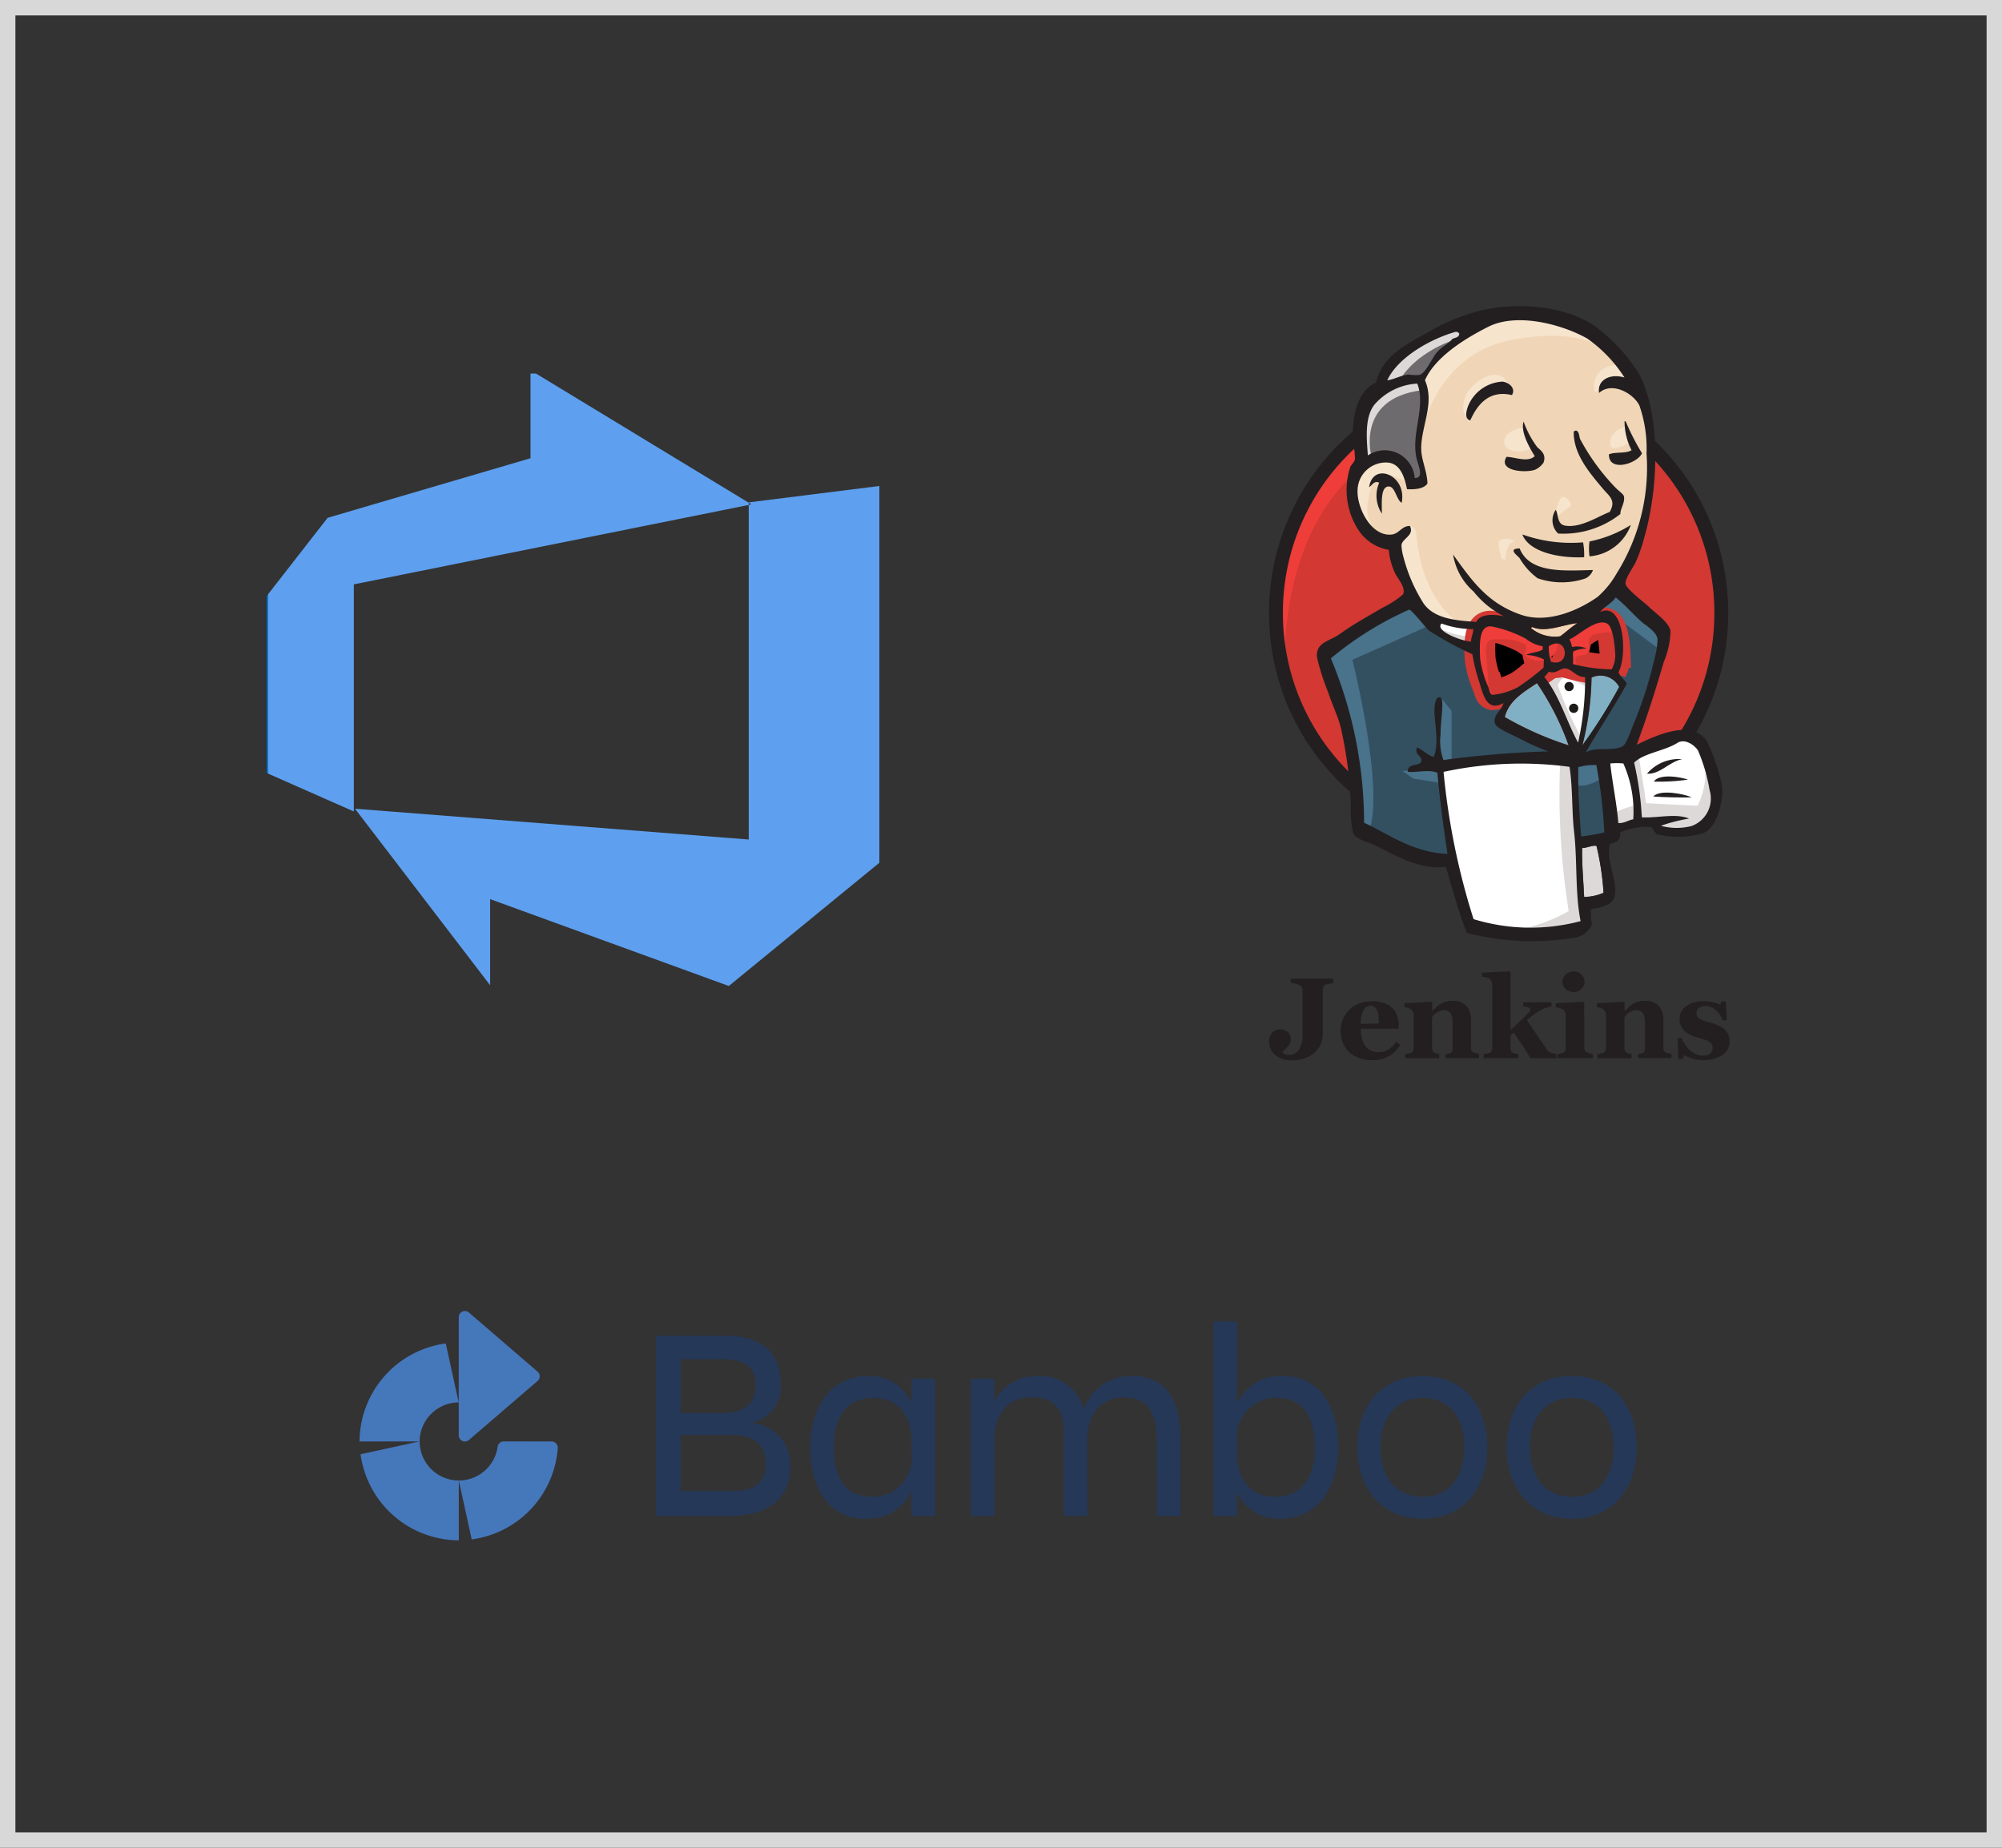
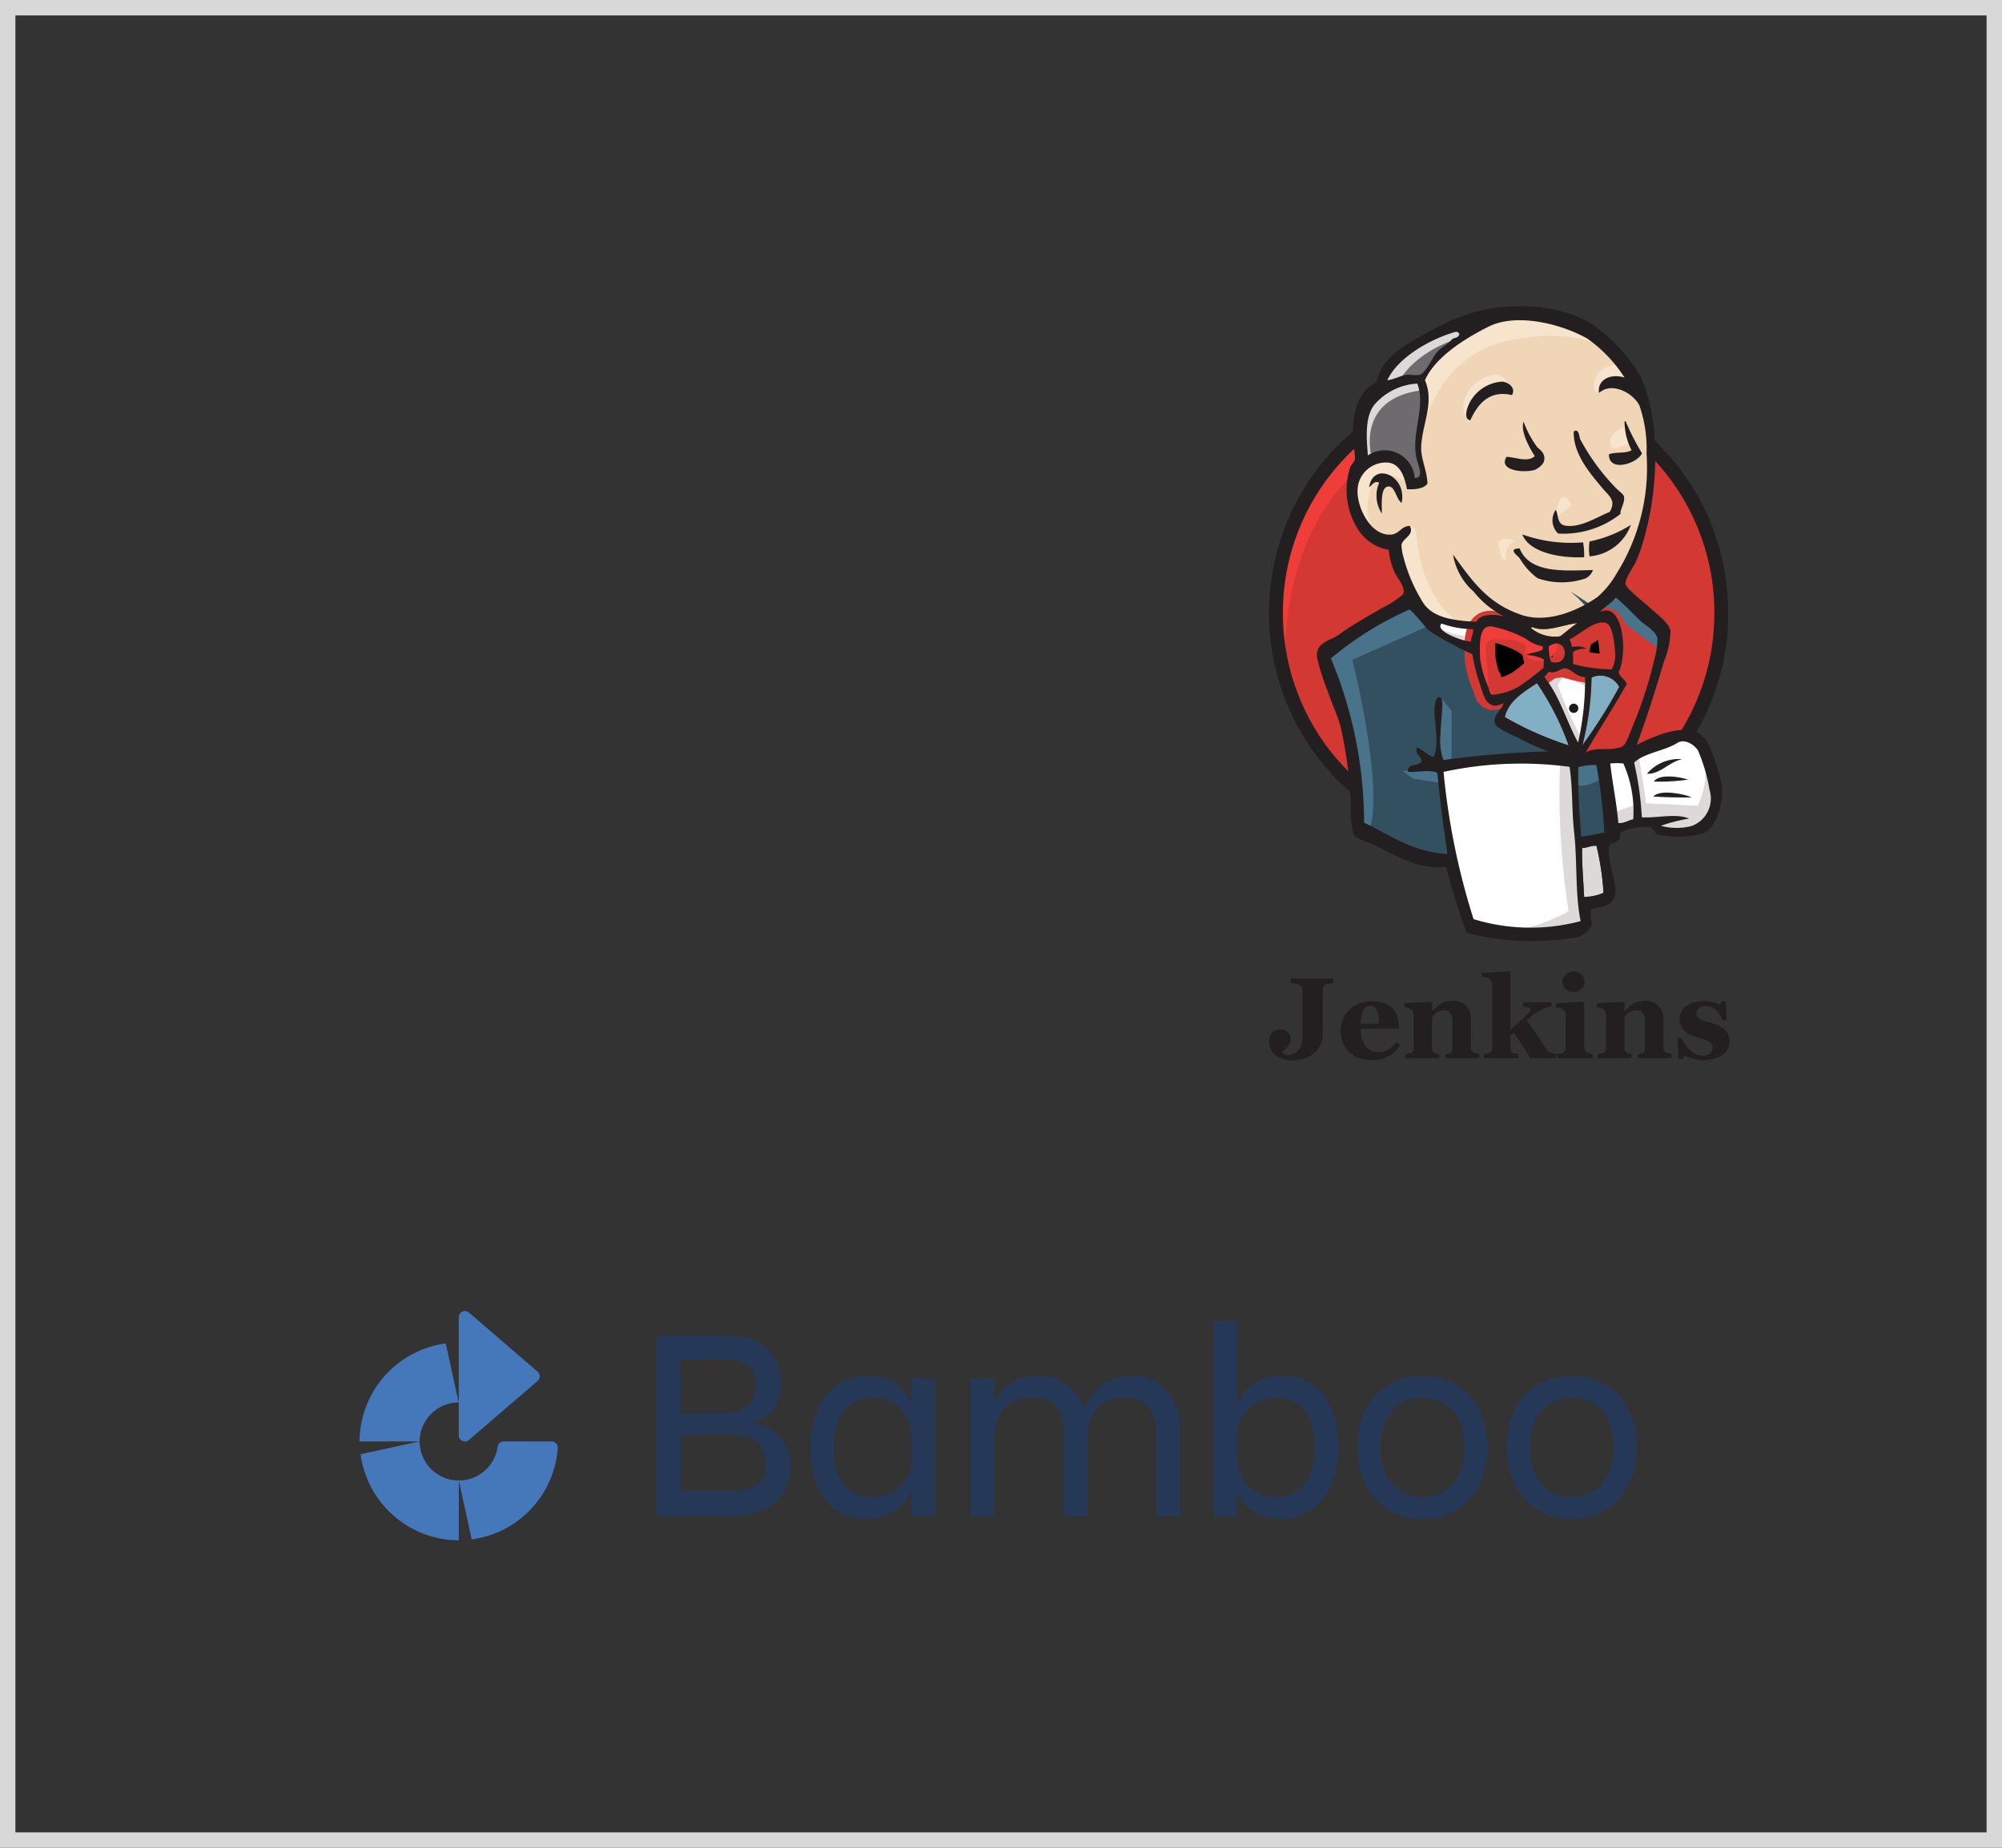
<svg xmlns="http://www.w3.org/2000/svg" width="130" height="120" viewBox="0 0 130 120">
  <rect x="0" y="0" width="130" height="120" fill="#333333" stroke="none" />
  <defs>
    <clipPath id="clip-path">
      <path id="Path_5668" data-name="Path 5668" d="M31.292,8.584v.023l.174.106v0l-.174.035V30.478l-25.568-2L14.5,39.942V34.349l15.5,5.642,10-8.187V7.49ZM17.122,0V5.716L3.948,9.586,0,14.654V26.162l5.65,2.494V13.908L31.292,8.75V8.606Z" fill="none" />
    </clipPath>
    <linearGradient id="linear-gradient" y1="1" x2="0.001" y2="1" gradientUnits="objectBoundingBox">
      <stop offset="0" stop-color="#0078d4" />
      <stop offset="0.16" stop-color="#1380da" />
      <stop offset="0.53" stop-color="#3c91e5" />
      <stop offset="0.82" stop-color="#559cec" />
      <stop offset="1" stop-color="#5ea0ef" />
    </linearGradient>
  </defs>
  <g id="_2" data-name="2" transform="translate(-706 -1636)">
    <g id="Group_1210" data-name="Group 1210" transform="translate(723.326 1660.043)">
      <g id="Group_1210-2" data-name="Group 1210" clip-path="url(#clip-path)">
-         <rect id="Rectangle_853" data-name="Rectangle 853" width="39.776" height="39.776" transform="translate(0 0.215)" fill="url(#linear-gradient)" />
-       </g>
+         </g>
    </g>
    <g id="jenkins-seeklogo" transform="translate(788.408 1655.884)">
      <path id="Path_5669" data-name="Path 5669" d="M33.59,58.25A14.63,14.63,0,0,1,19.127,73.04a14.794,14.794,0,0,1,0-29.58A14.63,14.63,0,0,1,33.59,58.25" transform="translate(-4.22 -38.386)" fill="#d33833" />
      <path id="Path_5670" data-name="Path 5670" d="M4.033,68.918S2.983,53.5,17.2,53.055L16.21,51.4,8.5,53.988,6.3,56.519,4.371,60.2,3.274,64.5,3.6,67.366" transform="translate(-2.994 -45.391)" fill="#ef3d3a" />
      <path id="Path_5671" data-name="Path 5671" d="M5.9,45.184A14.505,14.505,0,0,0,1.791,55.332h0A14.505,14.505,0,0,0,5.9,65.479h0a13.779,13.779,0,0,0,9.9,4.2h0a13.779,13.779,0,0,0,9.9-4.2h0a14.505,14.505,0,0,0,4.106-10.148h0A14.505,14.505,0,0,0,25.7,45.184h0a13.826,13.826,0,0,0-9.9-4.2h0a13.8,13.8,0,0,0-9.9,4.2ZM5.255,66.1A15.358,15.358,0,0,1,.893,55.332h0A15.407,15.407,0,0,1,5.255,44.554h0A14.724,14.724,0,0,1,15.8,40.087h0a14.724,14.724,0,0,1,10.544,4.467h0a15.365,15.365,0,0,1,4.362,10.777h0A15.358,15.358,0,0,1,26.344,66.1h0A14.677,14.677,0,0,1,15.8,70.565h0A14.677,14.677,0,0,1,5.255,66.1Z" transform="translate(-0.893 -35.409)" fill="#231f20" />
      <path id="Path_5672" data-name="Path 5672" d="M62.867,24.533l-2.2.327-2.974.338-1.925.047-1.878-.058-1.435-.443-1.271-1.376-.991-2.811-.222-.607-1.318-.443-.77-1.271-.548-1.82.607-1.6,1.435-.5,1.155.548.548,1.213.665-.1.222-.28-.222-1.271-.058-1.6.327-2.2L52,9.359l1-1.61L54.76,6.478,57.839,5.16l3.418.5,2.974,2.146,1.376,2.2.886,1.6.222,3.966-.665,3.418-1.213,3.033-1.143,1.621" transform="translate(-41.872 -4.588)" fill="#f0d6b7" />
      <path id="Path_5673" data-name="Path 5673" d="M46.9,173.635l-7.873.327v1.318l.665,4.631-.327.385-5.505-1.878-.385-.665-.548-6.229-1.295-3.732-.28-.886,4.409-3.033,1.376-.548,1.213,1.493,1.05.933,1.213.385.548.163.665,2.869.5.607,1.271-.443-.886,1.715,4.782,2.263-.595.327" transform="translate(-27.774 -144.16)" fill="#335061" />
      <path id="Path_5674" data-name="Path 5674" d="M50.826,18.781l1.435-.5,1.155.548.548,1.213.665-.1.163-.665L54.465,18l.327-3.033-.28-1.656.991-1.155,2.146-1.7-.607-.828-3.033,1.493-1.271.991-.712,1.54-1.1,1.493L50.6,16.9l.222,1.878" transform="translate(-44.761 -8.528)" fill="#6d6b6d" />
      <path id="Path_5675" data-name="Path 5675" d="M62.2,15.08s.828-2.041,4.129-3.033.163-.712.163-.712l-3.581,1.376-1.376,1.376-.607,1.1,1.271-.1" transform="translate(-53.867 -10.006)" fill="#dcd9d8" />
      <path id="Path_5676" data-name="Path 5676" d="M51.433,46.153s-1.155-3.861,3.254-4.409l-.163-.665-3.033.712L50.6,44.66l.222,1.878.607-.385" transform="translate(-44.761 -36.285)" fill="#dcd9d8" />
      <path id="Path_5677" data-name="Path 5677" d="M72.633,122.548l.723-.7a.465.465,0,0,1,.385.42c.058.385.222,3.861,2.589,5.727.222.175-1.761-.28-1.761-.28l-1.761-2.753" transform="translate(-64.2 -107.56)" fill="#f7e4cd" />
      <path id="Path_5678" data-name="Path 5678" d="M158.842,107.26s.128-1.668.583-1.54a.624.624,0,0,1,.455.583s-1.1.7-1.038.956" transform="translate(-140.273 -93.322)" fill="#f7e4cd" />
      <path id="Path_5679" data-name="Path 5679" d="M190.279,66.878s-.91.187-.991.991.991.163,1.155.1" transform="translate(-167.138 -59.051)" fill="#f7e4cd" />
-       <path id="Path_5680" data-name="Path 5680" d="M131.991,67.374s-1.213.163-1.213.933,1.376.711,1.761.385" transform="translate(-115.51 -59.489)" fill="#f7e4cd" />
      <path id="Path_5681" data-name="Path 5681" d="M50.514,85.84s-2.088-1.271-2.309-.058-.712,2.088.327,3.359l-.711-.222-.665-1.7-.222-1.656L48.2,84.242l1.435.1.828.665.047.828" transform="translate(-41.521 -74.374)" fill="#f7e4cd" />
      <path id="Path_5682" data-name="Path 5682" d="M85.384,9.382S86.317,4.53,91.053,3.6c3.9-.77,5.949.163,6.718,1.05,0,0-3.476-4.129-6.777-2.869S85.267,5.358,85.326,6.84c.093,2.543.058,2.543.058,2.543" transform="translate(-75.4 -1.392)" fill="#f7e4cd" />
      <path id="Path_5683" data-name="Path 5683" d="M182.047,32.642s-1.6-.058-1.656,1.376a1.156,1.156,0,0,0,.1.443s1.271-1.435,2.041-.665" transform="translate(-159.291 -28.84)" fill="#f7e4cd" />
      <path id="Path_5684" data-name="Path 5684" d="M111.279,39.52s-.28-2.193-2.146-.921c-1.213.828-1.1,1.983-.886,2.2s.163.665.327.362.117-1.295.723-1.575,1.6-.583,1.983-.07" transform="translate(-95.509 -33.746)" fill="#f7e4cd" />
      <path id="Path_5685" data-name="Path 5685" d="M38.453,164.467l-5.179,2.309s2.146,8.538,1.05,11.186l-.77-.28-.058-3.254-1.435-6.159-.607-1.7,5.4-3.639,1.6,1.54" transform="translate(-27.862 -143.81)" fill="#49728b" />
      <path id="Path_5686" data-name="Path 5686" d="M93.615,216.211l.735.9v3.3h-.875s-.1-2.309-.1-2.589.1-1.271.1-1.271" transform="translate(-82.5 -190.83)" fill="#49728b" />
      <path id="Path_5687" data-name="Path 5687" d="M77,256.2l-2.484.1.711.5,1.761.28" transform="translate(-65.863 -226.117)" fill="#49728b" />
      <path id="Path_5688" data-name="Path 5688" d="M167.789,251.1l2.041-.058.5,5.062-2.088.28-.455-5.284" transform="translate(-148.17 -221.564)" fill="#335061" />
-       <path id="Path_5689" data-name="Path 5689" d="M172.453,167.564l3.079-.163s1.271-3.2,1.271-3.359,1.1-4.631,1.1-4.631l-2.484-2.589-.5-.443L173.6,157.7v5.12l-1.143,4.747" transform="translate(-152.286 -138.031)" fill="#335061" />
+       <path id="Path_5689" data-name="Path 5689" d="M172.453,167.564s1.271-3.2,1.271-3.359,1.1-4.631,1.1-4.631l-2.484-2.589-.5-.443L173.6,157.7v5.12l-1.143,4.747" transform="translate(-152.286 -138.031)" fill="#335061" />
      <path id="Path_5690" data-name="Path 5690" d="M169.714,248.26l-1.925.385.28,1.54c.712.327,1.925-.548,1.925-.548" transform="translate(-148.17 -219.112)" fill="#49728b" />
      <path id="Path_5691" data-name="Path 5691" d="M184.657,157.621l3.861,2.869.1-1.318-2.916-2.694-1.05,1.143" transform="translate(-163.056 -138.118)" fill="#49728b" />
      <path id="Path_5692" data-name="Path 5692" d="M98.354,262.295l-1.143-4.631-.572-3.417-.093-2.531,5.167-.28h3.208l-.292,5.785.5,4.467-.058.828-4.187.327-2.531-.548" transform="translate(-85.302 -221.914)" fill="#fff" />
      <path id="Path_5693" data-name="Path 5693" d="M135.293,248.587a48.527,48.527,0,0,0,.548,9.809,10.449,10.449,0,0,1-4.071,1.318l4.631-.163.548-.327-.665-9.028-.175-1.936" transform="translate(-116.386 -219.112)" fill="#dcd9d8" />
      <path id="Path_5694" data-name="Path 5694" d="M185.737,244.462l2.146-.607,4.071-.222.607-1.878-1.1-3.254-1.271-.163-1.761.548-1.68.828-.9-.163-.7.28" transform="translate(-163.494 -210.356)" fill="#fff" />
      <path id="Path_5695" data-name="Path 5695" d="M189.817,251.584a7.893,7.893,0,0,1,1.656-.607l-.607-3.033.712-.28s.5,2.869.5,3.2c0,0,3.079.163,3.359.163a5.014,5.014,0,0,0,.5-2.589l.607,1.761.058.991-.886,1.318-.991.222-1.656-.058-.548-.712-1.925.28-.607.222" transform="translate(-167.609 -218.587)" fill="#dcd9d8" />
      <path id="Path_5696" data-name="Path 5696" d="M152.711,205.21,151.5,202.13l-1.271-1.82s.28-.77.665-.77h1.271l1.213.443-.1,2.041-.56,3.184" transform="translate(-132.672 -176.12)" fill="#fff" />
      <path id="Path_5697" data-name="Path 5697" d="M152.343,203.2a25.591,25.591,0,0,1-1.54-3.418s.28-.665.665-.5,1.213.607,1.213.607v-1.05l-1.878-.385-1.271.163,2.146,5.085.443.058" transform="translate(-132.059 -175.157)" fill="#dcd9d8" />
      <path id="Path_5698" data-name="Path 5698" d="M93.853,172.464l-1.528-.163-1.435-.443v.5l.7.77,2.2.991" transform="translate(-80.311 -151.69)" fill="#fff" />
      <path id="Path_5699" data-name="Path 5699" d="M94.018,178.406a6.112,6.112,0,0,0,2.263.548l.058.665-1.54-.327-.933-.665.152-.222" transform="translate(-82.938 -157.469)" fill="#dcd9d8" />
      <path id="Path_5700" data-name="Path 5700" d="M169.538,178.211a10.181,10.181,0,0,1-2.519-.35,5.768,5.768,0,0,1,.035-.816,1.926,1.926,0,0,1,.863-.187,1.492,1.492,0,0,0-.956-.1,1.585,1.585,0,0,0-.163-.5c.525-.187,1.761-1.411,2.461-1.015.338.2.478,1.295.5,1.843a1.929,1.929,0,0,1-.222,1.131" transform="translate(-147.295 -154.603)" fill="#d33833" />
      <path id="Path_5701" data-name="Path 5701" d="M169.538,178.211a10.181,10.181,0,0,1-2.519-.35,5.768,5.768,0,0,1,.035-.816,1.926,1.926,0,0,1,.863-.187,1.492,1.492,0,0,0-.956-.1,1.585,1.585,0,0,0-.163-.5c.525-.187,1.761-1.411,2.461-1.015.338.2.478,1.295.5,1.843a1.929,1.929,0,0,1-.222,1.131Z" transform="translate(-147.295 -154.603)" stroke="#d33833" stroke-width="2" />
-       <path id="Path_5702" data-name="Path 5702" d="M121.4,178.389a1.267,1.267,0,0,1-.012.21c-.292.187-.758.187-1.085.35a3.059,3.059,0,0,1,1.166.292c-.012.175-.012.362-.023.537-.537.362-1.026.91-1.656,1.26a4.24,4.24,0,0,1-1.656.5c-.175-.047-.2-.268-.268-.478a6.925,6.925,0,0,1-.537-1.843c-.035-.851-.128-2.286.793-2.111a8.041,8.041,0,0,1,2.181.793,2.215,2.215,0,0,0,1.1.49" transform="translate(-103.624 -156.309)" fill="#d33833" />
      <path id="Path_5703" data-name="Path 5703" d="M121.4,178.389a1.267,1.267,0,0,1-.012.21c-.292.187-.758.187-1.085.35a3.059,3.059,0,0,1,1.166.292c-.012.175-.012.362-.023.537-.537.362-1.026.91-1.656,1.26a4.24,4.24,0,0,1-1.656.5c-.175-.047-.2-.268-.268-.478a6.925,6.925,0,0,1-.537-1.843c-.035-.851-.128-2.286.793-2.111a8.041,8.041,0,0,1,2.181.793,2.215,2.215,0,0,0,1.1.49Z" transform="translate(-103.624 -156.309)" stroke="#d33833" stroke-width="2" />
      <path id="Path_5704" data-name="Path 5704" d="M155.469,187.847a3.192,3.192,0,0,1-.14-1c1.248-.828,1.47,1.423.14,1" transform="translate(-137.169 -164.752)" fill="#d33833" />
      <path id="Path_5705" data-name="Path 5705" d="M155.469,187.847a3.192,3.192,0,0,1-.14-1c1.248-.828,1.47,1.423.14,1Z" transform="translate(-137.169 -164.752)" stroke="#d33833" stroke-width="2" />
-       <path id="Path_5706" data-name="Path 5706" d="M166.166,175.071s-.385-.548-.1-.712.548,0,.712-.28,0-.443.058-.77.327-.385.607-.443,1.05-.163,1.155.1l-.327-.991-.665-.222-2.088,1.213-.1.607v1.213" transform="translate(-146.069 -151.603)" fill="#ef3d3a" />
      <path id="Path_5707" data-name="Path 5707" d="M114.93,179.437c-.07-.863-.14-1.715-.21-2.578-.117-1.283.3-1.061,1.423-1.061a2.873,2.873,0,0,1,1.108.327c.3.618-.5.478.35.945.712.385,1.983-.233,1.691-1.108-.163-.2-.84-.058-1.085-.187l-1.295-.665c-.548-.28-1.808-.7-2.391-.3-1.481,1,.093,3.522.618,4.572" transform="translate(-100.618 -154.149)" fill="#ef3d3a" />
      <path id="Path_5708" data-name="Path 5708" d="M112.76,42.747c-1.5-.35-2.251.63-2.706,1.645-.408-.093-.245-.653-.14-.933a2.545,2.545,0,0,1,2.239-1.586c.373.047.886.4.607.875" transform="translate(-96.99 -36.973)" fill="#231f20" />
      <path id="Path_5709" data-name="Path 5709" d="M189.64,63.9h.07a15.788,15.788,0,0,0,1.061,2.076c-.292.677-2.169,1.26-2.146.07.408-.175,1.108-.035,1.47-.268a4.091,4.091,0,0,1-.455-1.878" transform="translate(-166.557 -56.424)" fill="#231f20" />
      <path id="Path_5710" data-name="Path 5710" d="M132.329,64.1a6.4,6.4,0,0,0,.886,1.656c.21.2.607.443.408,1a1.283,1.283,0,0,1-.583.478c-.712.21-2.379.047-1.82-.851.595.023,1.388.385,1.831-.047-.338-.537-.945-1.61-.723-2.239" transform="translate(-115.801 -56.599)" fill="#231f20" />
      <path id="Path_5711" data-name="Path 5711" d="M161.838,74.483a5.972,5.972,0,0,1-4.047,1.271,1.194,1.194,0,0,1-.152-1.54c.187.327.07.933.607,1.026,1,.175,2.169-.618,2.893-.886.443-.758-.035-1.026-.443-1.516-.828-.991-1.925-2.228-1.89-3.709.338-.245.362.373.408.478a14,14,0,0,0,2.3,3.161c.2.21.513.42.548.56.1.4-.268.886-.222,1.155" transform="translate(-139.023 -60.988)" fill="#231f20" />
      <path id="Path_5712" data-name="Path 5712" d="M58.272,94.605c-.338-.2-.42-1.038-.816-1.061-.572-.035-.467,1.1-.467,1.761a2.108,2.108,0,0,1-.175-2.006c-.327-.163-.467.175-.653.292.245-1.691,2.484-.781,2.111,1.015" transform="translate(-49.664 -81.833)" fill="#231f20" />
      <path id="Path_5713" data-name="Path 5713" d="M180.326,121.153a3.113,3.113,0,0,1-2.683,2.041,3.34,3.34,0,0,1,0-.968,7.935,7.935,0,0,0,2.683-1.073" transform="translate(-156.835 -106.947)" fill="#231f20" />
      <path id="Path_5714" data-name="Path 5714" d="M140.8,126.412a9.4,9.4,0,0,0,3.942.513,4.25,4.25,0,0,1,.07.968c-1.645.07-3.581-.338-4.012-1.481" transform="translate(-124.354 -111.587)" fill="#231f20" />
      <path id="Path_5715" data-name="Path 5715" d="M136.322,134.152c.653,1.633,2.881,1.446,4.759,1.4a.945.945,0,0,1-.49.548,4.783,4.783,0,0,1-3.1-.012,4.331,4.331,0,0,1-1.166-1.295c-.128-.175-.828-.63,0-.642" transform="translate(-120.051 -118.417)" fill="#231f20" />
      <path id="Path_5716" data-name="Path 5716" d="M176.332,205.076a32.613,32.613,0,0,1-2.391,3.791,18.552,18.552,0,0,0,.595-4.4,1.382,1.382,0,0,1,1.8.607" transform="translate(-153.599 -180.348)" fill="#81b0c4" />
      <path id="Path_5717" data-name="Path 5717" d="M211.948,250.543c-.851.175-1.446,1-2.286.945a2.728,2.728,0,0,1,2.286-.945" transform="translate(-185.121 -221.126)" fill="#231f20" />
      <path id="Path_5718" data-name="Path 5718" d="M215.649,260.33a12.849,12.849,0,0,1-2.216.128c.338-.513,1.621-.327,2.216-.128" transform="translate(-188.448 -229.583)" fill="#231f20" />
      <path id="Path_5719" data-name="Path 5719" d="M215.631,269.337c-.781.012-1.75,0-2.5-.058.443-.478,1.995-.175,2.5.058" transform="translate(-188.186 -237.436)" fill="#231f20" />
      <path id="Path_5720" data-name="Path 5720" d="M174.73,298.365a18.048,18.048,0,0,1,.455,3.044,3.3,3.3,0,0,1-1.26.268c-.035-.91-.163-2.309-.128-3.184.28.023.7-.2.933-.128" transform="translate(-153.467 -263.315)" fill="#dcd9d8" />
      <path id="Path_5721" data-name="Path 5721" d="M148.473,175.429c-.4.257-.723.572-1.108.851a2.393,2.393,0,0,1-1.9-.537c.012-.035.07-.023.07-.07.9.4,2.041-.163,2.939-.245" transform="translate(-128.469 -154.842)" fill="#f0d6b7" />
      <path id="Path_5722" data-name="Path 5722" d="M131.175,210.775c.245-1.061,1.213-1.621,2.088-2.2a17.732,17.732,0,0,1,2.053,4.036,20.674,20.674,0,0,1-4.141-1.831" transform="translate(-115.86 -184.088)" fill="#81b0c4" />
      <path id="Path_5723" data-name="Path 5723" d="M44.484,35.486c-.035.875.082,2.263.128,3.184a3.3,3.3,0,0,0,1.26-.268,18.045,18.045,0,0,0-.455-3.044c-.233-.082-.653.14-.933.128Zm-9-4.946a45.72,45.72,0,0,0,1.948,9.564,12.615,12.615,0,0,0,6.952.128c-.362-1.75-.21-3.884-.42-5.762-.163-1.411-.082-2.823-.3-4.257a23.763,23.763,0,0,0-8.176.327Zm8.748-.3c-.023,1.5.07,3,.187,4.5a14.394,14.394,0,0,0,1.5-.268,31.653,31.653,0,0,0-.513-4.374,3.706,3.706,0,0,0-1.178.14Zm2.928-.245a4.153,4.153,0,0,0-.851,0c.128,1.225.42,2.578.525,3.872.408.012.63-.187.968-.245a7.682,7.682,0,0,0-.642-3.627ZM51.6,34.052a1.9,1.9,0,0,0,1.155-2.344A10.947,10.947,0,0,0,52,29.141c-.222-.338-.84-.793-1.341-.478-.8.513-2.216.665-2.8,1.283a20.43,20.43,0,0,1,.5,3.546c1,.058,2.228-.28,3.068.082a10.78,10.78,0,0,0-1.831.467,3.865,3.865,0,0,0,2.006.012Zm-8-5.237a17.732,17.732,0,0,0-2.053-4.036c-.875.583-1.831,1.143-2.088,2.2A21.276,21.276,0,0,0,43.6,28.815Zm1.493-4.4a18.553,18.553,0,0,1-.595,4.4,33.634,33.634,0,0,0,2.391-3.791,1.382,1.382,0,0,0-1.8-.607ZM43.4,23.822c-.338-.035-.63.4-1.073.21-.1.117-.2.233-.3.35.98,1.19,1.435,2.869,2.193,4.257a18.828,18.828,0,0,0,.455-4.257c-.56.023-.875-.525-1.271-.56Zm-1.085-1.435a3.193,3.193,0,0,0,.14,1c1.33.42,1.108-1.831-.14-1Zm-1.481-.49a8.041,8.041,0,0,0-2.181-.793c-.921-.175-.828,1.26-.793,2.111a7.058,7.058,0,0,0,.537,1.843c.07.21.093.432.268.478a4.381,4.381,0,0,0,1.656-.5,17.124,17.124,0,0,0,1.656-1.26c.012-.175.012-.362.023-.537a2.811,2.811,0,0,0-1.166-.292c.315-.163.793-.163,1.085-.35a1.268,1.268,0,0,1,.012-.21,2.441,2.441,0,0,1-1.1-.49Zm-5.482-.991c-.478.49,1.341,1.143,1.913,1.178,0-.3.175-.595.14-.816a5.927,5.927,0,0,1-2.053-.362Zm5.879.222c0,.047-.058.035-.07.07a2.418,2.418,0,0,0,1.9.537c.373-.268.711-.595,1.108-.851-.91.082-2.053.642-2.939.245Zm5.389,1.633c-.023-.537-.163-1.645-.5-1.843-.7-.408-1.936.828-2.461,1.015a1.585,1.585,0,0,1,.163.5,1.483,1.483,0,0,1,.956.1,1.926,1.926,0,0,0-.863.187c-.07.222.023.513-.035.816a10.762,10.762,0,0,0,2.519.35,1.888,1.888,0,0,0,.222-1.131ZM34.546,21.373c-.152-.1-1.166-1.423-1.306-1.365a21.515,21.515,0,0,0-5.074,3.161,27.758,27.758,0,0,1,2.158,10.673c1.668.781,3.138,1.913,5.412,2.03-.268-1.855-.5-3.523-.653-5.272-.572-.245-1.388.012-1.925-.07,0-.642.816-.28.886-.712.047-.327-.455-.35-.292-.863.42.152.642.49,1.085.618.408-.886,0-2.461.058-3.208.012-.14.07-.77.385-.665.28.093-.012,1.691.012,2.391a3.539,3.539,0,0,0,.187,1.68,62.647,62.647,0,0,1,6.8-.56,15.182,15.182,0,0,1-1.82-.816c-.373-.21-1.528-.642-1.633-.991-.175-.56.443-.851.548-1.33-1.108.607-1.318-.583-1.586-1.411a11.644,11.644,0,0,1-.432-1.761,22.119,22.119,0,0,1-2.811-1.528Zm11.1-1.213c1.528-.735,1.808,2.764,1.2,3.9.093.338.408.467.537.77-.851,1.528-1.8,2.951-2.671,4.456.642-.408,1.575-.07,2.333-.373.28-.1.478-.746.688-1.26a26.884,26.884,0,0,0,1.458-4.5,5.3,5.3,0,0,0,.187-1.236c-.07-.49-.723-.851-1.061-1.143-.618-.56-1-1.038-1.656-1.563-.245.385-.8.642-1.015.956ZM31.059,6.618c-.723.8-.572,2.3-.49,3.371a1.957,1.957,0,0,1,3.044,1.47c.63-.012.233-.781.117-1.283-.373-1.621.63-3.371.047-4.852a3.966,3.966,0,0,0-2.718,1.295Zm5.2-4.654c-1.645.467-3.756,1.668-4.432,3.149.525-.082.886-.338,1.4-.373a3.227,3.227,0,0,0,.677.023c.443-.117.828-1.12,1.166-1.493s.723-.525.991-.851c.175-.082.432-.082.443-.338a.253.253,0,0,0-.245-.117Zm8.573.443c-1.715-.968-4.607-1.691-6.427-.781-1.47.735-3.453,1.948-4.129,3.476.63,1.481-.187,2.834-.245,4.339-.023.8.373,1.493.408,2.368-.222.362-.875.4-1.33.373-.152-.77-.42-1.633-1.213-1.726A1.836,1.836,0,0,0,29.9,12.228c-.058,1.143.875,3.033,2.2,2.9.513-.047.642-.56,1.2-.56.3.607-.467.793-.548,1.225a2.931,2.931,0,0,0,.117.758A10.534,10.534,0,0,0,34.185,19.6c.677.968,1.995,1.108,3.418,1.2.257-.548,1.19-.5,1.8-.362a6,6,0,0,1-1.971-1.61,4.057,4.057,0,0,1-1.33-2.4c1.225,1.691,2.228,3.173,4.444,3.919,1.68.56,3.639-.257,4.934-1.166a5.822,5.822,0,0,0,1.236-1.516,12.945,12.945,0,0,0,1.948-7.8A8.48,8.48,0,0,0,48.2,6.746c-.408-.816-1.8-1.563-2.613-.816-.152-.8.677-1.295,1.645-1a9.005,9.005,0,0,0-2.4-2.519Zm3.2,26.372c1.341-.665,3.837-1.785,4.666,0a13.885,13.885,0,0,1,.828,2.461c.222.956-.245,2.986-1.236,3.3a5.923,5.923,0,0,1-2.939.058,1.7,1.7,0,0,1-.362-.467,4.023,4.023,0,0,0-2.041.35c.058.56-.315.642-.677.758-.257,1.038.525,2.391.338,3.324-.128.677-.956.781-1.563.9a4.569,4.569,0,0,0,.07,1,1.508,1.508,0,0,1-1.353.875A16.927,16.927,0,0,1,37,41c-.525-1.283-.933-2.834-1.365-4.292-1.82.2-3.3-.781-4.689-1.435-.478-.222-1.143-.35-1.33-.735a6.653,6.653,0,0,1-.152-1.75,26.884,26.884,0,0,0-.653-5.12c-.2-.793-.56-1.481-.8-2.239a15.619,15.619,0,0,1-.735-2.274c-.152-1.038.828-1.1,1.446-1.551.968-.7,1.726-1.085,2.776-1.715a6.03,6.03,0,0,0,1.353-.875c.21-.432-.362-1.038-.513-1.376a4.149,4.149,0,0,1-.408-1.516,2.937,2.937,0,0,1-1.948-1.248,4.776,4.776,0,0,1-.548-4.152c.047-.1.268-.327.3-.49a5.337,5.337,0,0,0-.14-1.108c-.058-1.785.3-3.324,1.5-3.861.49-1.948,2.239-2.589,3.884-3.558A12.213,12.213,0,0,1,36.972.856c2.508-.921,6.369-.746,8.456.828a11.123,11.123,0,0,1,2.8,3.1c1.341,2.694,1.236,7.208.3,10.5a10.78,10.78,0,0,1-.56,1.621c-.175.373-.723,1.108-.665,1.435s1.26,1.236,1.516,1.481c.455.443,1.33,1.026,1.4,1.586a5.415,5.415,0,0,1-.432,1.983c-.56,1.913-1.12,3.674-1.761,5.389Z" transform="translate(-24.154 -0.296)" fill="#231f20" />
      <path id="Path_5724" data-name="Path 5724" d="M127.813,128.925c.07-.093.467-.245,1.026.023,0,0-.665.1-.607,1.213l-.28-.058c.012.012-.28-.991-.14-1.178" transform="translate(-112.86 -113.692)" fill="#f7e4cd" />
-       <path id="Path_5725" data-name="Path 5725" d="M164.625,208.179a.3.3,0,1,1-.3-.3.3.3,0,0,1,.3.3" transform="translate(-144.843 -183.475)" fill="#1d1919" />
      <path id="Path_5726" data-name="Path 5726" d="M167.2,220.185a.3.3,0,1,1-.3-.3.294.294,0,0,1,.3.3" transform="translate(-147.12 -194.07)" fill="#1d1919" />
      <g id="Group_1211" data-name="Group 1211" transform="translate(0.012 43.192)">
        <path id="Path_5727" data-name="Path 5727" d="M4.187,4.955q-.14.017-.245.035c-.07.012-.14.023-.233.047a.224.224,0,0,0-.187.14.69.69,0,0,0-.047.233V8.256a1.684,1.684,0,0,1-.163.723,1.53,1.53,0,0,1-.432.548,2.022,2.022,0,0,1-.63.327,2.549,2.549,0,0,1-.735.117,1.7,1.7,0,0,1-1.1-.327,1.075,1.075,0,0,1-.42-.9.833.833,0,0,1,.187-.56.647.647,0,0,1,.525-.222.669.669,0,0,1,.5.187.616.616,0,0,1,.187.455.686.686,0,0,1-.163.432A2.2,2.2,0,0,1,.863,9.4v.047A.3.3,0,0,0,1,9.574a.505.505,0,0,0,.222.047.827.827,0,0,0,.688-.315,1.524,1.524,0,0,0,.245-.945V5.445a.631.631,0,0,0-.035-.222c-.023-.058-.093-.1-.2-.152a1.224,1.224,0,0,0-.268-.082c-.1-.023-.187-.035-.257-.047v-.28H4.152v.292Z" transform="translate(0 -4.185)" fill="#231f20" />
        <path id="Path_5728" data-name="Path 5728" d="M43.352,20a2.388,2.388,0,0,1-.3.4,1.815,1.815,0,0,1-.408.315,2.215,2.215,0,0,1-.49.21,2.13,2.13,0,0,1-.572.07,2.526,2.526,0,0,1-.933-.152A1.783,1.783,0,0,1,40,20.432a1.736,1.736,0,0,1-.385-.607,2.3,2.3,0,0,1-.128-.758,1.843,1.843,0,0,1,.14-.711,2.061,2.061,0,0,1,.385-.607,1.755,1.755,0,0,1,.63-.42,2.2,2.2,0,0,1,.84-.163,2.445,2.445,0,0,1,.84.128,1.458,1.458,0,0,1,.537.338,1.332,1.332,0,0,1,.3.49,1.985,1.985,0,0,1,.093.595v.233H40.8a1.82,1.82,0,0,0,.292,1.131,1.063,1.063,0,0,0,.91.385,1.045,1.045,0,0,0,.618-.187,1.659,1.659,0,0,0,.467-.478l.268.2Zm-1.388-1.388c0-.14-.012-.292-.023-.443a1.042,1.042,0,0,0-.082-.373.53.53,0,0,0-.175-.257.409.409,0,0,0-.268-.082.492.492,0,0,0-.443.28,1.877,1.877,0,0,0-.187.9l1.178-.023Z" transform="translate(-34.849 -15.218)" fill="#231f20" />
        <path id="Path_5729" data-name="Path 5729" d="M79.58,20.688H77.387V20.42a.915.915,0,0,0,.163-.023,1,1,0,0,0,.152-.035.255.255,0,0,0,.1-.117.548.548,0,0,0,.035-.222v-1.7a.944.944,0,0,0-.14-.56.46.46,0,0,0-.408-.187.684.684,0,0,0-.268.047.827.827,0,0,0-.245.128.745.745,0,0,0-.175.152.549.549,0,0,0-.1.14v1.948a.565.565,0,0,0,.035.21.253.253,0,0,0,.117.128.389.389,0,0,0,.14.058l.175.035v.268H74.751V20.42a1.163,1.163,0,0,0,.187-.023c.058-.012.117-.023.163-.035a.265.265,0,0,0,.163-.128.57.57,0,0,0,.047-.222V17.889a.523.523,0,0,0-.058-.222.549.549,0,0,0-.152-.175.529.529,0,0,0-.163-.07.679.679,0,0,0-.222-.035v-.268l1.738-.093.058.058v.525h.012c.07-.058.152-.128.245-.222s.187-.152.268-.21a1.654,1.654,0,0,1,.35-.152,1.506,1.506,0,0,1,.467-.058,1.126,1.126,0,0,1,.886.338,1.3,1.3,0,0,1,.292.9v1.785a.487.487,0,0,0,.035.21.282.282,0,0,0,.152.128.973.973,0,0,0,.14.047c.058.012.117.023.2.035v.28Z" transform="translate(-65.933 -15.043)" fill="#231f20" />
        <path id="Path_5730" data-name="Path 5730" d="M122.247,6.241h-1.715c-.21-.373-.408-.688-.583-.945s-.338-.5-.49-.712l-.21.187v.793a.524.524,0,0,0,.035.21.245.245,0,0,0,.152.128.578.578,0,0,0,.152.047.9.9,0,0,0,.175.023v.268H117.5V5.972a1.163,1.163,0,0,0,.187-.023c.058-.012.117-.023.163-.035a.265.265,0,0,0,.163-.128.569.569,0,0,0,.047-.222V1.505A.627.627,0,0,0,118,1.26a.433.433,0,0,0-.152-.2.625.625,0,0,0-.21-.07,1.04,1.04,0,0,0-.257-.035V.689L119.191.6l.058.058V4.409c.175-.163.385-.35.607-.56s.408-.385.537-.525c.082-.082.128-.14.128-.187a.308.308,0,0,0,.012-.082c0-.047-.035-.082-.117-.1a2.259,2.259,0,0,0-.35-.082V2.613h1.843V2.87a4.407,4.407,0,0,0-.56.187,3.984,3.984,0,0,0-.42.233c-.1.07-.2.14-.292.21s-.2.163-.327.268c.233.35.455.665.653.956s.408.607.63.933a.545.545,0,0,0,.28.233,1.745,1.745,0,0,0,.338.07v.28Z" transform="translate(-103.584 -0.595)" fill="#231f20" />
        <path id="Path_5731" data-name="Path 5731" d="M160.655,6.328h-2.3V6.06a1.021,1.021,0,0,0,.187-.023A1.521,1.521,0,0,0,158.7,6a.265.265,0,0,0,.163-.128.417.417,0,0,0,.047-.222V3.529a.447.447,0,0,0-.058-.222.355.355,0,0,0-.14-.152.846.846,0,0,0-.2-.082,1.113,1.113,0,0,0-.245-.047V2.759l1.785-.093.058.058V5.617a.482.482,0,0,0,.058.222.322.322,0,0,0,.152.128.675.675,0,0,0,.163.058c.058.012.117.023.187.035v.268Zm-.525-4.957a.6.6,0,0,1-.21.467.736.736,0,0,1-.5.2.765.765,0,0,1-.513-.2.622.622,0,0,1-.21-.467.646.646,0,0,1,.21-.478.743.743,0,0,1,.513-.2.715.715,0,0,1,.5.2.628.628,0,0,1,.21.478Z" transform="translate(-139.66 -0.683)" fill="#231f20" />
        <path id="Path_5732" data-name="Path 5732" d="M185.85,20.688h-2.193V20.42a.915.915,0,0,0,.163-.023,1,1,0,0,0,.152-.035.255.255,0,0,0,.1-.117.548.548,0,0,0,.035-.222v-1.7a.944.944,0,0,0-.14-.56.46.46,0,0,0-.408-.187.684.684,0,0,0-.268.047,1.236,1.236,0,0,0-.245.128.746.746,0,0,0-.175.152.549.549,0,0,0-.1.14v1.948a.565.565,0,0,0,.035.21.253.253,0,0,0,.117.128.389.389,0,0,0,.14.058l.175.035v.268h-2.216V20.42a1.163,1.163,0,0,0,.187-.023c.058-.012.117-.023.163-.035a.265.265,0,0,0,.163-.128.57.57,0,0,0,.047-.222V17.889a.523.523,0,0,0-.058-.222.549.549,0,0,0-.152-.175.53.53,0,0,0-.163-.07.679.679,0,0,0-.222-.035v-.268l1.738-.093.058.058v.525h.012c.07-.058.152-.128.245-.222s.187-.152.268-.21a1.653,1.653,0,0,1,.35-.152,1.506,1.506,0,0,1,.467-.058,1.126,1.126,0,0,1,.886.338,1.3,1.3,0,0,1,.292.9v1.785a.487.487,0,0,0,.035.21.282.282,0,0,0,.152.128.974.974,0,0,0,.14.047c.058.012.117.023.2.035v.28Z" transform="translate(-159.711 -15.043)" fill="#231f20" />
        <path id="Path_5733" data-name="Path 5733" d="M227.183,20.992a2.557,2.557,0,0,1-1.213-.327l-.1.245h-.28l-.047-1.353h.268a1.579,1.579,0,0,0,.187.373,2.292,2.292,0,0,0,.292.373,2.01,2.01,0,0,0,.4.28,1.1,1.1,0,0,0,.467.117.794.794,0,0,0,.49-.128.485.485,0,0,0,.163-.4.431.431,0,0,0-.07-.245.708.708,0,0,0-.2-.163,1.966,1.966,0,0,0-.315-.128c-.117-.035-.257-.07-.42-.128a2.471,2.471,0,0,1-.42-.152,1.265,1.265,0,0,1-.362-.233,1.041,1.041,0,0,1-.257-.338,1,1,0,0,1-.093-.478.974.974,0,0,1,.432-.828,1.883,1.883,0,0,1,1.131-.315,2.474,2.474,0,0,1,.607.07,2.743,2.743,0,0,1,.467.152l.082-.21h.28l.058,1.236h-.257a1.529,1.529,0,0,0-.432-.653.99.99,0,0,0-.665-.28.715.715,0,0,0-.443.117.393.393,0,0,0-.163.327.418.418,0,0,0,.233.4,2.926,2.926,0,0,0,.653.233,2.357,2.357,0,0,1,.956.455,1,1,0,0,1,.3.735,1.042,1.042,0,0,1-.467.921,2.378,2.378,0,0,1-1.26.327Z" transform="translate(-199.026 -15.218)" fill="#231f20" />
      </g>
    </g>
    <g id="Bamboo" transform="translate(729.35 1721.151)">
      <path id="Path_5734" data-name="Path 5734" d="M256.875,96.1c0-2.673,1.567-4.613,4.239-4.613s4.2,1.942,4.2,4.613-1.551,4.657-4.2,4.657S256.875,98.77,256.875,96.1Zm9.7,0c0-2.673,1.566-4.613,4.239-4.613s4.2,1.942,4.2,4.613-1.551,4.657-4.2,4.657S266.572,98.77,266.572,96.1Zm-37.114,4.473h-1.535v-1.6a3.141,3.141,0,0,1-3.011,1.782c-2.369,0-3.563-2.013-3.563-4.633,0-2.513,1.247-4.633,3.741-4.633a2.923,2.923,0,0,1,2.834,1.745V91.662h1.533v8.909Zm19.6,0h-1.533V87.939h1.533v5.327a3.141,3.141,0,0,1,3.011-1.782c2.369,0,3.563,2.013,3.563,4.633,0,2.511-1.245,4.633-3.74,4.633a2.923,2.923,0,0,1-2.834-1.745Zm-15.748,0h-1.539V91.662H233.3v1.462a3.13,3.13,0,0,1,2.815-1.64,2.91,2.91,0,0,1,2.993,2.175,3.238,3.238,0,0,1,3.171-2.175c2,0,3.1,1.355,3.1,3.866v5.22h-1.533V95.616c0-1.834-.641-2.744-2.1-2.744-1.417,0-2.406.943-2.406,2.744l.008,4.955h-1.533V95.189c0-1.6-.641-2.317-2.1-2.317-1.417,0-2.406.943-2.406,2.744Zm-17.148,0h-4.82v-11.7h4.544c2.387,0,3.537,1.176,3.537,3.061a2.386,2.386,0,0,1-1.96,2.6,2.681,2.681,0,0,1,2.584,2.885C220.043,99.284,218.777,100.566,216.16,100.566Zm9.164-1.244a2.541,2.541,0,0,0,2.6-2.851V95.76c0-1.978-1.121-2.851-2.43-2.851-1.729,0-2.62,1.139-2.62,3.207.009,2.138.865,3.207,2.449,3.207h0ZM258.371,96.1c0,1.693.838,3.225,2.744,3.225s2.713-1.527,2.713-3.225-.81-3.189-2.707-3.189-2.745,1.5-2.745,3.189Zm9.7,0c0,1.693.838,3.225,2.744,3.225S273.52,97.8,273.52,96.1s-.81-3.189-2.707-3.189S268.067,94.406,268.067,96.1Zm-16.409-3.189h0a2.54,2.54,0,0,0-2.6,2.851v.712c0,1.978,1.121,2.851,2.43,2.851,1.729,0,2.62-1.139,2.62-3.207C254.1,93.979,253.243,92.91,251.658,92.909ZM212.94,95.314v3.645h3.279c1.533,0,2.227-.552,2.227-1.729,0-1.247-.659-1.924-2.262-1.924Zm0-4.918v3.492h2.726c1.515,0,2.138-.694,2.138-1.822s-.676-1.674-2.138-1.674Z" transform="translate(-192.086 -87.271)" fill="#253858" />
      <path id="Path_5735" data-name="Path 5735" d="M68.067,90.995h0a.407.407,0,0,1,.406.4.192.192,0,0,1,0,.029,6.458,6.458,0,0,1-5.59,5.932l-.838-3.829v3.889a6.463,6.463,0,0,1-6.379-5.59l3.836-.836a2.545,2.545,0,0,0,5.066.344.4.4,0,0,1,.4-.344ZM55.6,90.934a6.458,6.458,0,0,1,5.6-6.305l.836,3.829A2.555,2.555,0,0,0,59.5,90.995H55.6Zm7.107-.038,4.453-3.829a.4.4,0,0,0,0-.607l-4.453-3.835a.4.4,0,0,0-.666.308V90.59a.4.4,0,0,0,.666.306Z" transform="translate(-55.603 -82.532)" fill="#4577bb" />
    </g>
    <g id="Rectangle_857" data-name="Rectangle 857" transform="translate(706 1636)" fill="none" stroke="#d8d8d8" stroke-width="1">
      <rect width="130" height="120" stroke="none" />
      <rect x="0.5" y="0.5" width="129" height="119" fill="none" />
    </g>
  </g>
</svg>